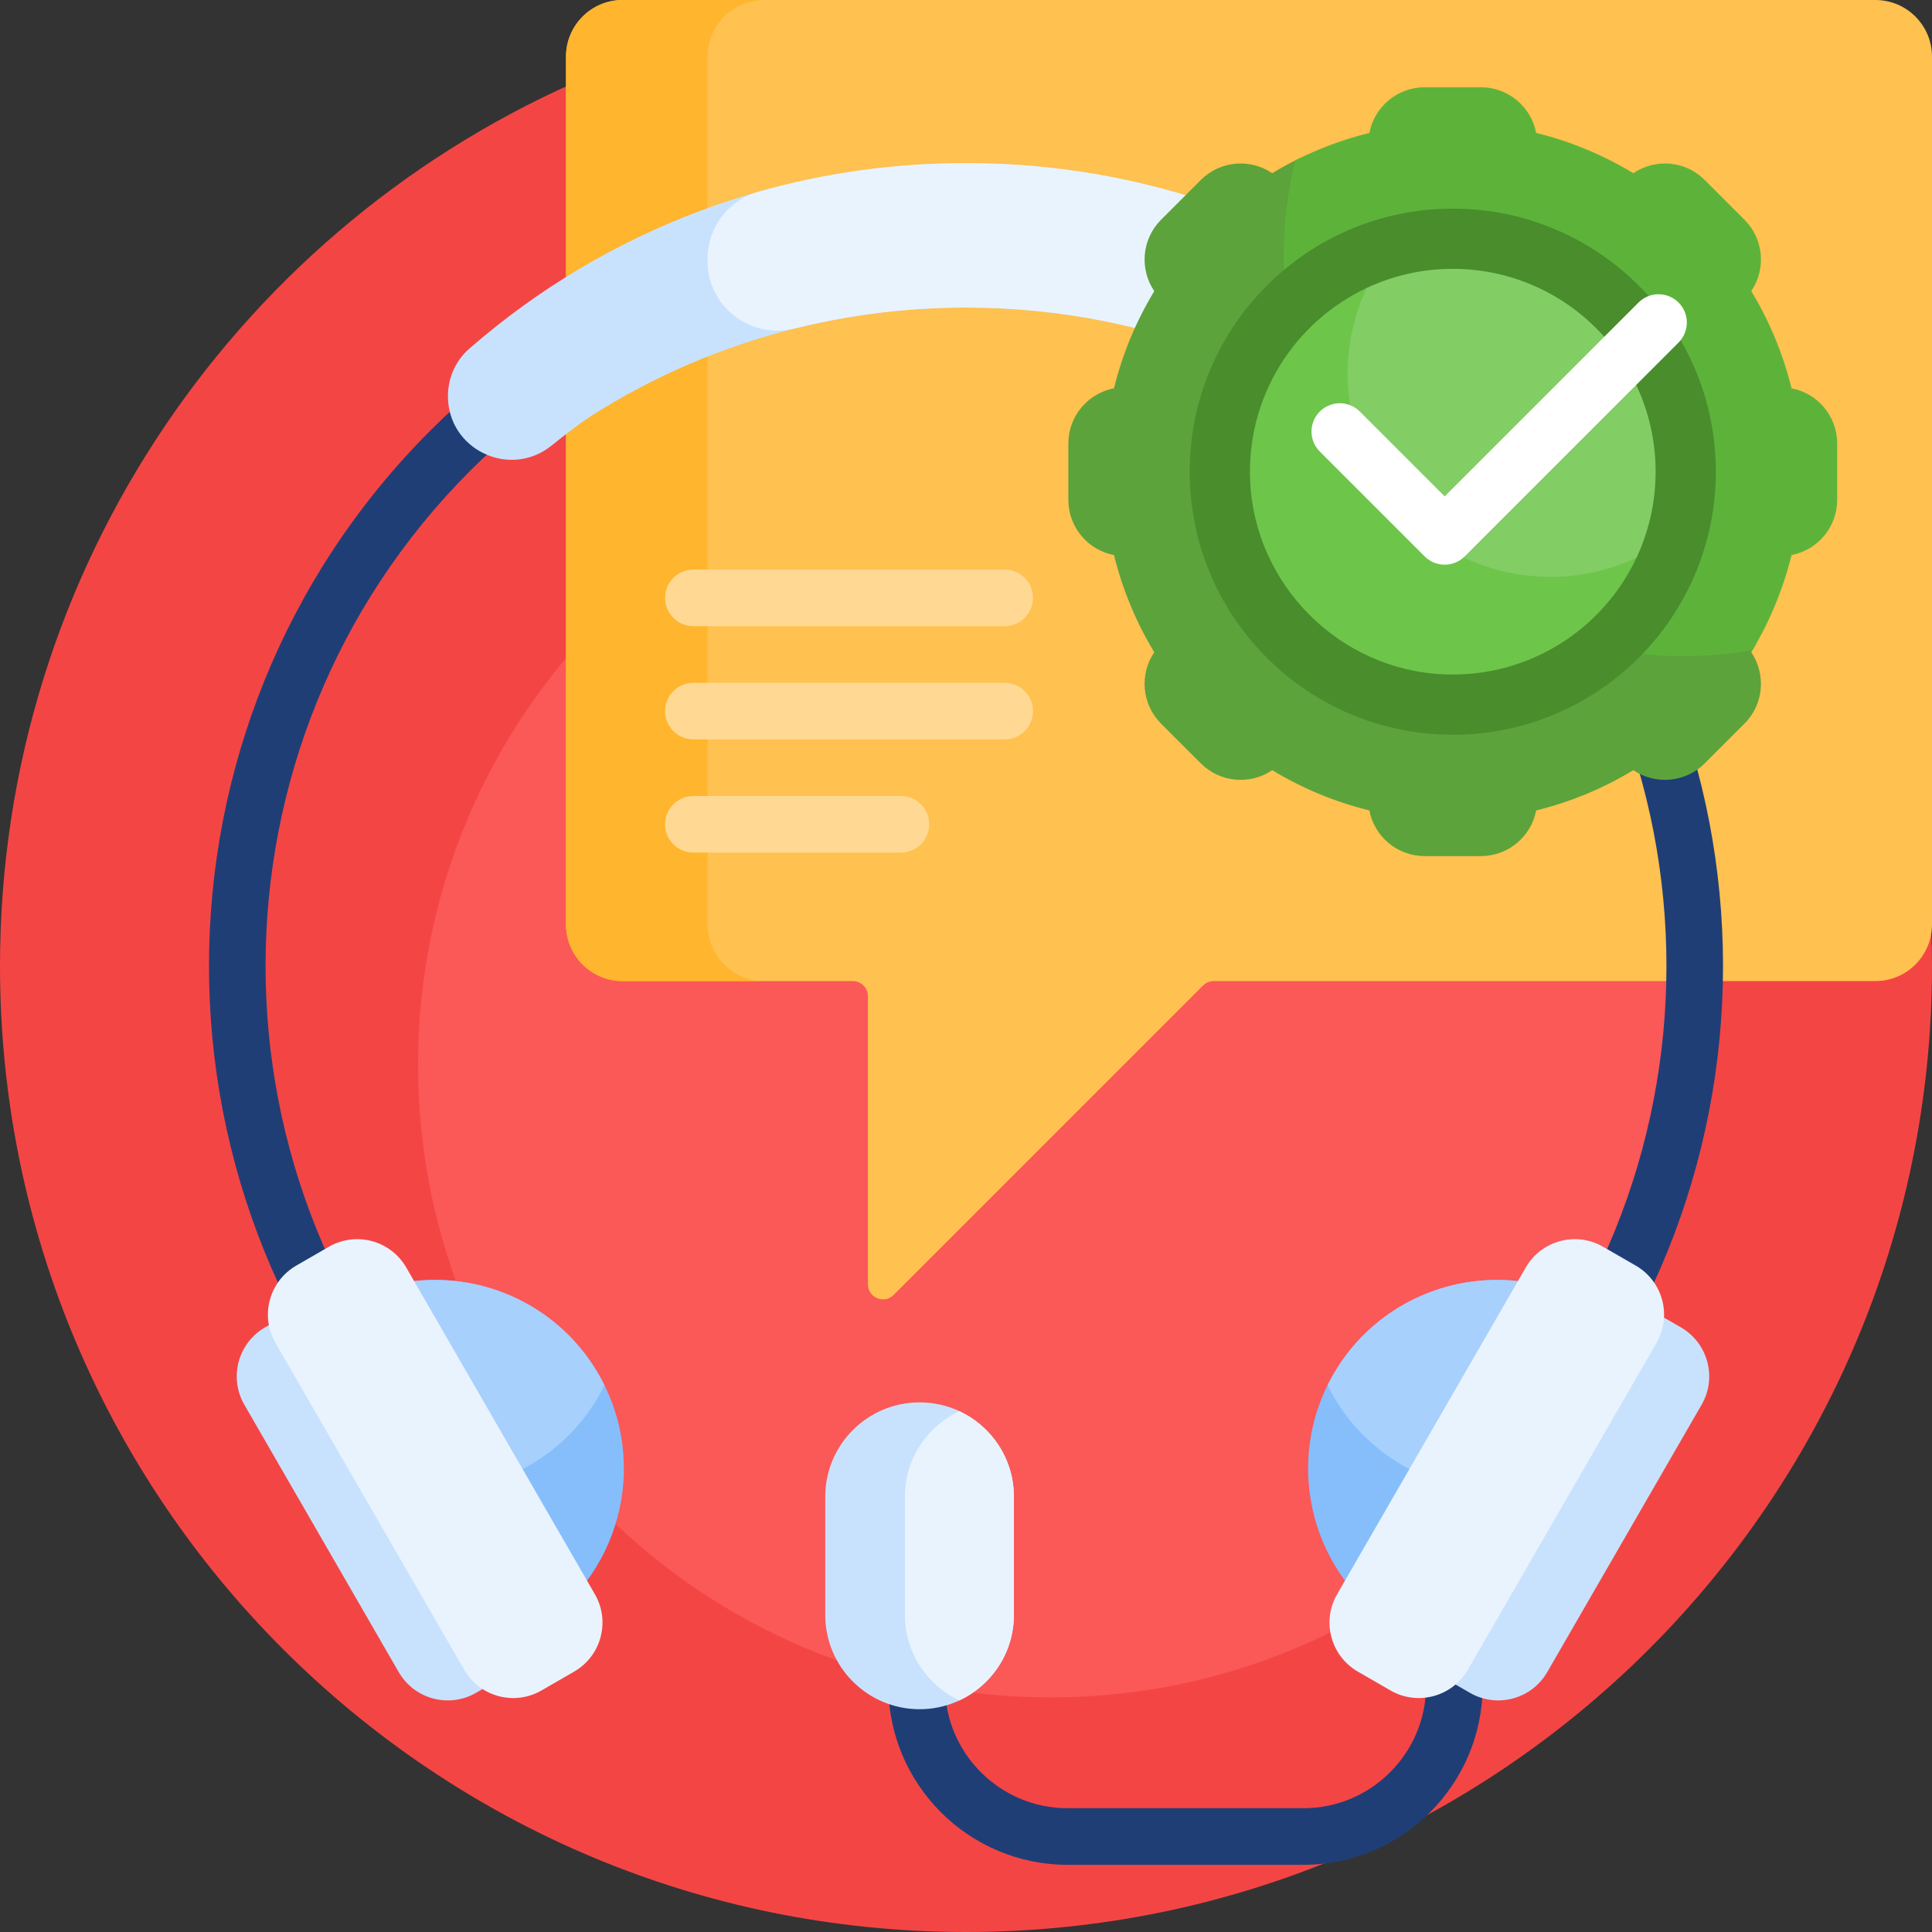
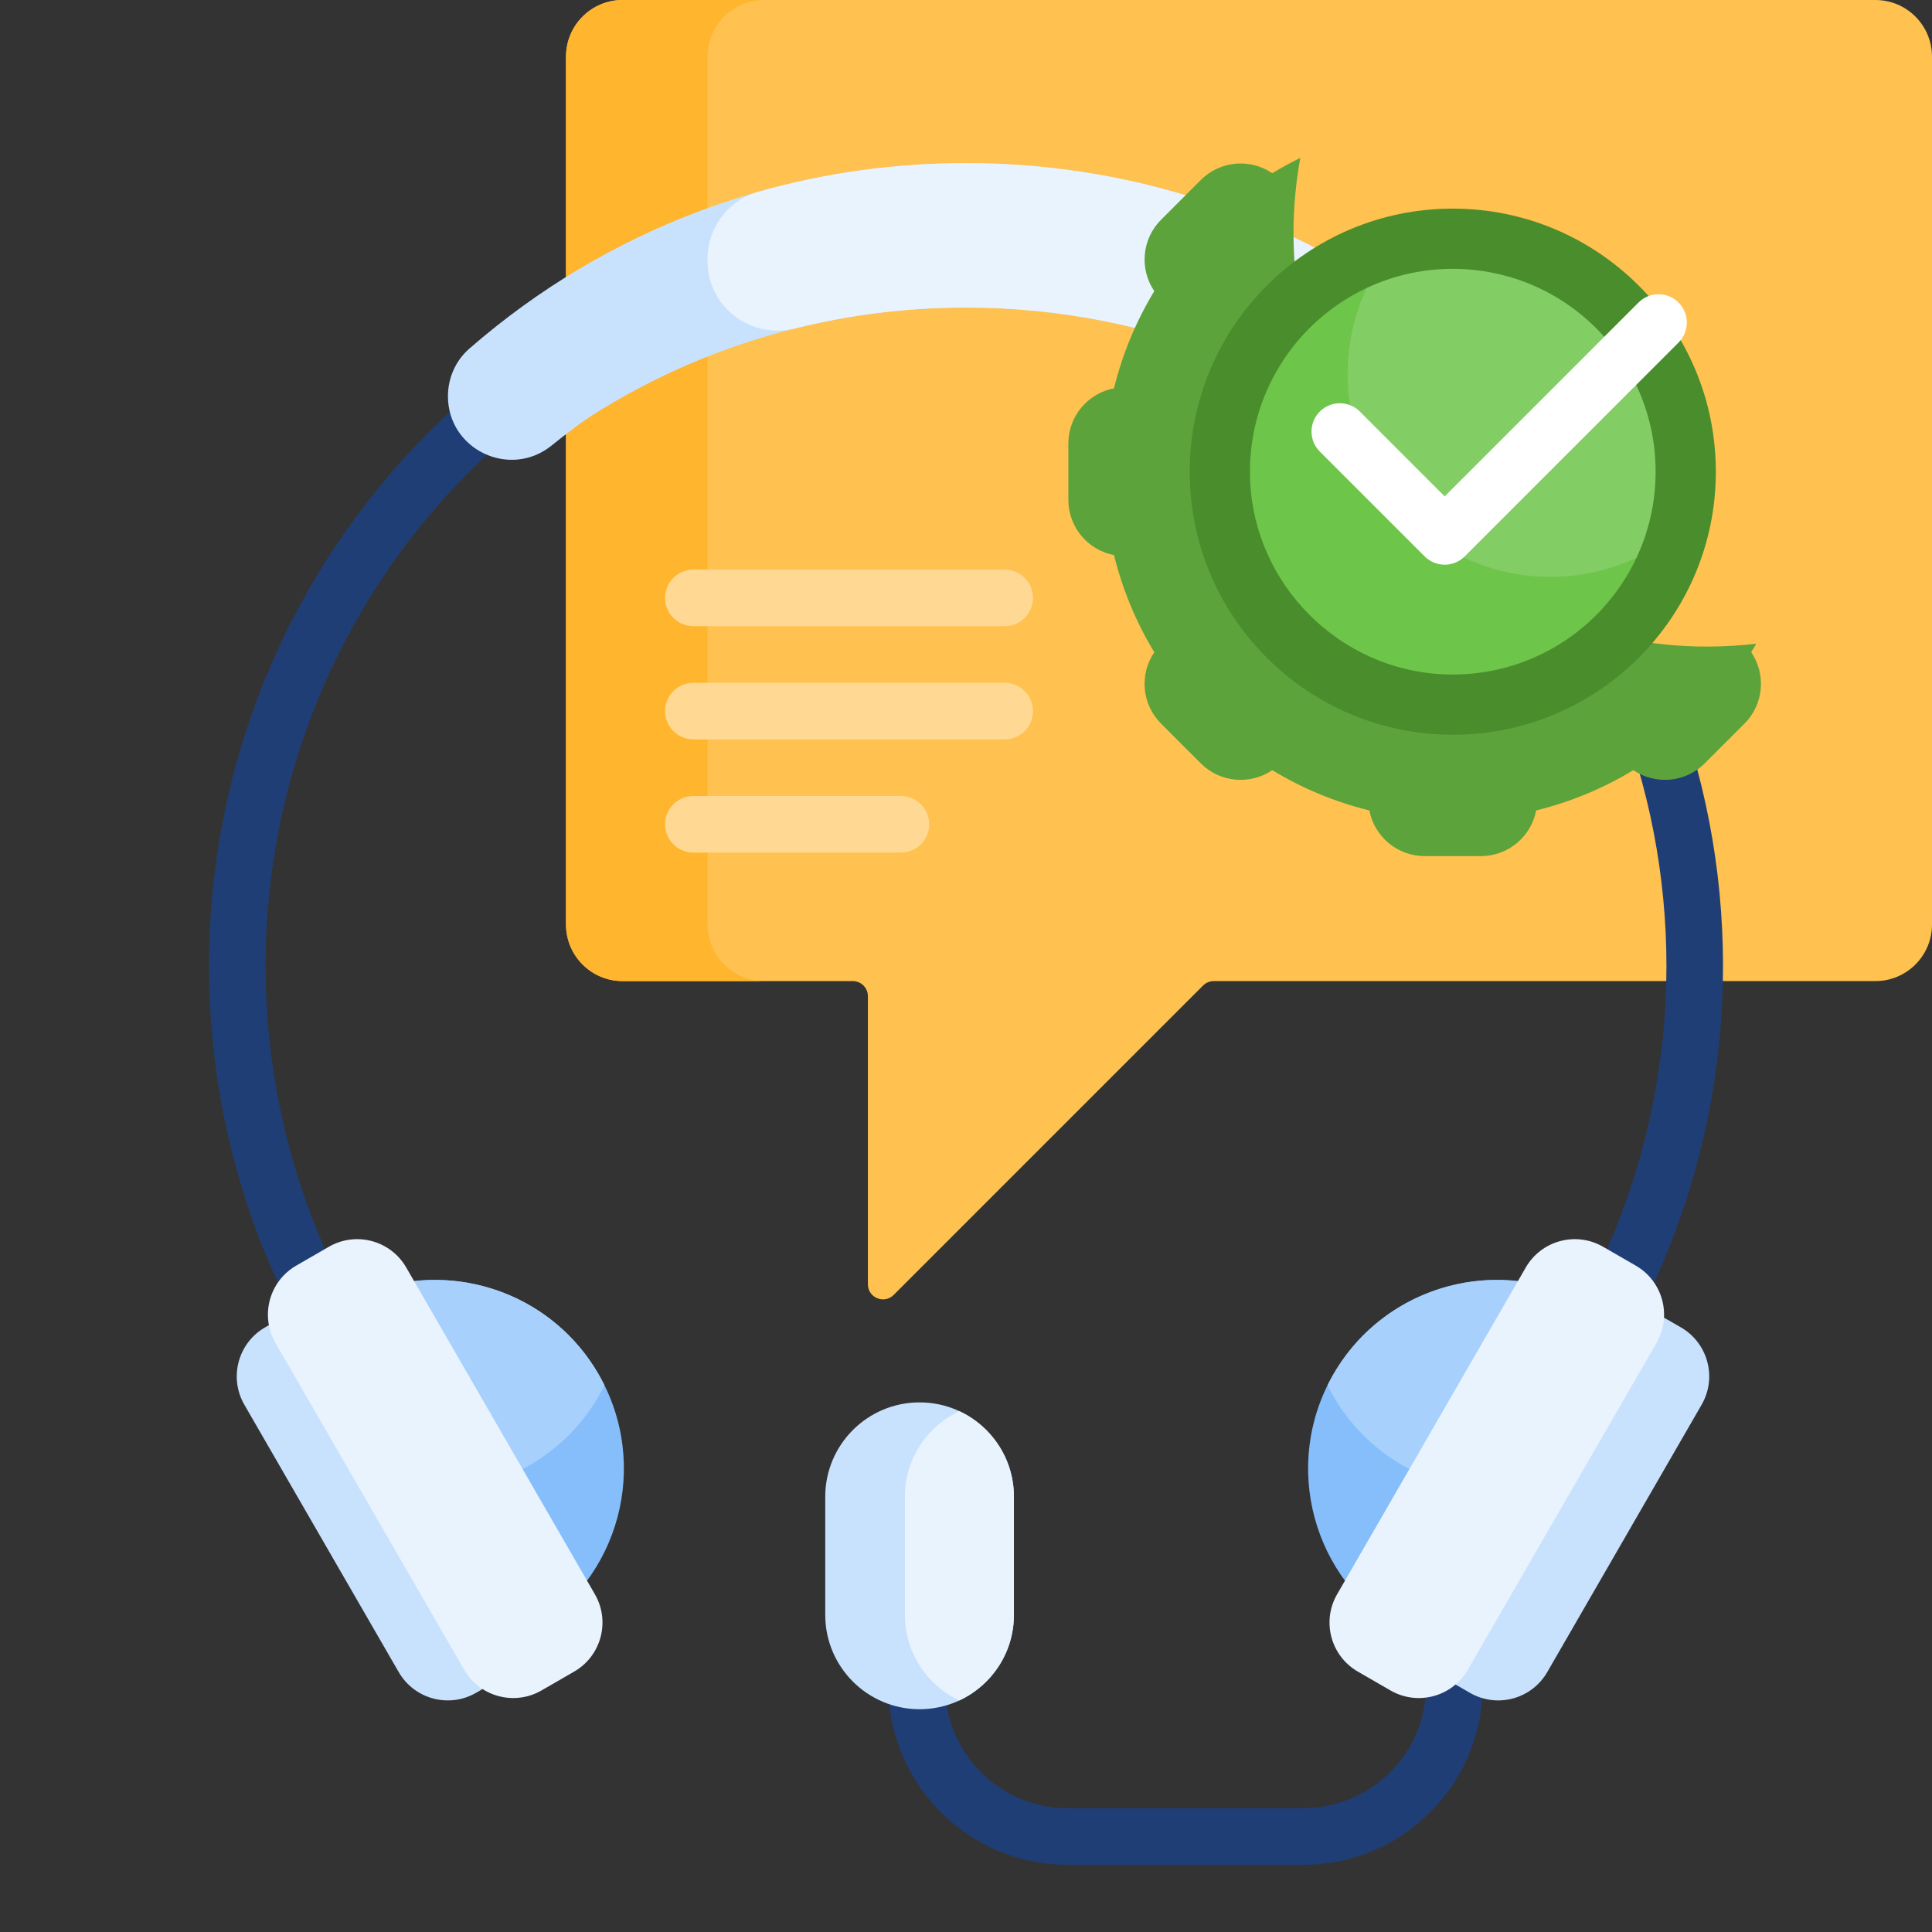
<svg xmlns="http://www.w3.org/2000/svg" id="Capa_1" height="512" viewBox="0 0 512 512" width="512">
  <rect x="0" y="0" width="512" height="512" fill="#333333" stroke="none" />
  <g>
-     <path d="m512 256c0 141.385-114.615 256-256 256s-256-114.615-256-256c0-106.039 64.471-197.019 156.353-235.882 30.628-12.955 64.301-5.118 99.647-5.118 31.219 0 61.133-9.412 88.796.819 97.617 36.102 167.204 130.015 167.204 240.181z" fill="#f44545" />
-     <path d="m446.103 282.172c0 92.595-75.063 167.658-167.658 167.658s-167.658-75.063-167.658-167.658 75.063-167.658 167.658-167.658 167.658 75.063 167.658 167.658z" fill="#fb5858" />
    <path d="m512 15v230c0 8.284-6.716 15-15 15h-175.343c-1.061 0-2.078.421-2.828 1.172l-82 82c-2.52 2.52-6.828.735-6.828-2.828v-76.344c0-2.209-1.791-4-4-4h-61c-8.284 0-15-6.716-15-15v-230c0-8.284 6.716-15 15-15h332c8.283 0 14.999 6.716 14.999 15z" fill="#ffc14f" />
    <path d="m202.5 260h-37.5c-8.284 0-15-6.716-15-15v-230c0-8.284 6.716-15 15-15h37.5c-8.284 0-15 6.716-15 15v230c0 8.284 6.716 15 15 15z" fill="#ffb52d" />
    <path d="m176.25 158.447c0-4.142 3.358-7.5 7.5-7.5h82.5c4.142 0 7.5 3.358 7.5 7.5s-3.358 7.5-7.5 7.5h-82.5c-4.142 0-7.5-3.357-7.5-7.5zm90 22.5h-82.5c-4.142 0-7.5 3.358-7.5 7.5s3.358 7.5 7.5 7.5h82.5c4.142 0 7.5-3.358 7.5-7.5s-3.358-7.5-7.5-7.5zm-27.5 30h-55c-4.142 0-7.5 3.358-7.5 7.5s3.358 7.5 7.5 7.5h55c4.142 0 7.5-3.358 7.5-7.5s-3.358-7.5-7.5-7.5z" fill="#ffd993" />
    <path d="m392.622 400.122c-1.919 0-3.839-.732-5.304-2.196-2.929-2.93-2.929-7.678 0-10.607 72.41-72.409 72.41-190.228 0-262.637-35.076-35.078-81.713-54.395-131.318-54.395s-96.242 19.317-131.318 54.395c-72.41 72.409-72.41 190.228 0 262.637 2.929 2.93 2.929 7.678 0 10.607-2.93 2.928-7.678 2.928-10.607 0-78.258-78.259-78.258-205.594 0-283.852 37.909-37.909 88.313-58.787 141.925-58.787s104.016 20.878 141.926 58.787c78.258 78.258 78.258 205.593 0 283.852-1.465 1.464-3.385 2.196-5.304 2.196zm-16.525 35.83c1.182 3.365 1.825 6.981 1.825 10.745 0 17.921-14.579 32.5-32.5 32.5h-62.5c-17.921 0-32.5-14.579-32.5-32.5 0-4.143-3.357-7.5-7.5-7.5s-7.5 3.357-7.5 7.5c0 26.191 21.309 47.5 47.5 47.5h62.5c26.191 0 47.5-21.309 47.5-47.5 0-3.694-.424-7.291-1.226-10.745z" fill="#203e76" />
    <path d="m158.634 364.196c13.807 23.915 5.613 54.494-18.301 68.301-2.966 1.712-6.034 3.086-9.161 4.133l-49-84.87c2.47-2.183 5.194-4.154 8.16-5.866 23.915-13.806 54.495-5.612 68.302 18.302zm263.033-18.301c-23.915-13.807-54.494-5.613-68.301 18.301s-5.613 54.494 18.301 68.301c2.966 1.712 6.034 3.086 9.161 4.133l49-84.87c-2.471-2.182-5.195-4.153-8.161-5.865z" fill="#86befb" />
    <path d="m410.457 341.124-29.629 51.319c-3.126-1.047-6.195-2.421-9.161-4.133-8.909-5.144-15.636-12.616-19.857-21.204.484-.979 1.002-1.95 1.556-2.91 11.722-20.302 35.533-29.274 57.091-23.072zm-308.914 0 29.629 51.319c3.126-1.047 6.195-2.421 9.161-4.133 8.909-5.144 15.636-12.616 19.857-21.204-.484-.979-1.002-1.95-1.556-2.91-11.722-20.302-35.533-29.274-57.091-23.072z" fill="#a7d0fc" />
    <path d="m135.463 425.921c4.142 7.174 1.684 16.348-5.49 20.49l-3.818 2.204c-7.174 4.142-16.348 1.684-20.49-5.49l-40.913-70.864c-4.142-7.174-1.684-16.349 5.49-20.491l3.818-2.204c7.174-4.142 16.348-1.684 20.49 5.491zm309.994-74.15-3.818-2.204c-7.174-4.142-16.348-1.684-20.49 5.491l-40.913 70.864c-4.142 7.174-1.684 16.348 5.49 20.49l3.818 2.204c7.174 4.142 16.348 1.684 20.49-5.49l40.913-70.864c4.142-7.175 1.684-16.349-5.49-20.491z" fill="#c8e2fd" />
    <path d="m268.699 396.647v31.31c0 13.807-11.193 25-25 25s-25-11.193-25-25v-31.31c0-13.807 11.193-25 25-25s25 11.193 25 25z" fill="#c8e2fd" />
    <path d="m268.699 396.647v31.31c0 10.036-5.914 18.691-14.447 22.67-8.533-3.979-14.447-12.634-14.447-22.67v-31.31c0-10.036 5.914-18.691 14.447-22.67 8.533 3.98 14.447 12.634 14.447 22.67z" fill="#e9f3fe" />
    <path d="m157.653 422.498c4.142 7.174 1.684 16.348-5.49 20.49l-8.66 5c-7.174 4.142-16.348 1.684-20.49-5.49l-50-86.603c-4.142-7.174-1.684-16.348 5.49-20.491l8.66-5c7.174-4.142 16.348-1.684 20.49 5.491zm275.844-87.094-8.66-5c-7.174-4.142-16.348-1.684-20.49 5.491l-50 86.603c-4.142 7.174-1.684 16.348 5.49 20.49l8.66 5c7.174 4.142 16.348 1.684 20.49-5.49l50-86.603c4.143-7.174 1.685-16.348-5.49-20.491z" fill="#e9f3fe" />
    <path d="m393.289 110.115v23.398c0 3.083-3.729 4.627-5.909 2.446l-.061-.061c-35.077-35.076-81.714-54.394-131.319-54.394-35.446 0-69.377 9.863-98.657 28.292-2.972 1.871-6.929 4.862-11.178 8.284-11.04 8.891-27.454 1.087-27.454-13.088 0-4.816 2.032-9.437 5.664-12.6 36.512-31.808 82.734-49.17 131.625-49.17 46.906 0 91.356 15.981 127.132 45.369 6.437 5.288 10.157 13.194 10.157 21.524z" fill="#c8e2fd" />
    <path d="m393.289 110.115v23.398c0 3.077-3.716 4.624-5.899 2.456l-.071-.07c-35.077-35.077-81.714-54.395-131.319-54.395-15.494 0-30.698 1.885-45.351 5.545-11.743 2.934-23.149-5.797-23.149-17.902v-.519c0-8.249 5.453-15.534 13.389-17.786 17.7-5.024 36.206-7.62 55.111-7.62 46.906 0 91.356 15.981 127.132 45.369 6.437 5.288 10.157 13.194 10.157 21.524z" fill="#e9f3fe" />
    <path d="m462.305 191.764-10.542 10.542c-5.146 5.145-13.115 5.742-18.918 1.793-7.888 4.782-16.548 8.417-25.749 10.674-1.314 6.891-7.37 12.1-14.643 12.1h-14.908c-7.273 0-13.329-5.209-14.643-12.1-9.201-2.257-17.862-5.892-25.749-10.674-5.802 3.949-13.772 3.352-18.918-1.793l-10.542-10.542c-5.145-5.145-5.742-13.115-1.793-18.917-4.782-7.888-8.417-16.548-10.674-25.749-6.891-1.314-12.1-7.37-12.1-14.643v-14.908c0-7.273 5.209-13.33 12.1-14.643 2.257-9.201 5.892-17.861 10.674-25.749-3.949-5.802-3.352-13.772 1.793-18.917l10.542-10.542c5.145-5.145 13.115-5.742 18.918-1.793 2.411-1.462 4.895-2.815 7.444-4.057-1.184 6.455-1.803 13.106-1.803 19.903 0 60.532 49.071 109.603 109.602 109.603 4.409 0 8.757-.261 13.03-.767-.432.761-.875 1.515-1.328 2.262 3.95 5.801 3.353 13.772-1.793 18.917z" fill="#5ca33b" />
-     <path d="m486.872 117.546v14.908c0 7.273-5.209 13.329-12.1 14.643-2.205 8.989-5.725 17.46-10.345 25.201-5.952 1.038-12.075 1.58-18.324 1.58-58.491 0-105.907-47.417-105.907-105.907 0-8.781 1.069-17.312 3.084-25.472 6.175-3.129 12.748-5.585 19.623-7.271 1.314-6.891 7.37-12.1 14.643-12.1h14.908c7.273 0 13.329 5.209 14.643 12.1 9.201 2.257 17.862 5.892 25.749 10.674 5.802-3.949 13.772-3.352 18.918 1.793l10.542 10.542c5.145 5.145 5.742 13.115 1.793 18.917 4.782 7.888 8.417 16.548 10.674 25.749 6.89 1.313 12.099 7.369 12.099 14.643z" fill="#5db33a" />
    <path d="m385 194.713c-38.501 0-69.713-31.212-69.713-69.713s31.212-69.713 69.713-69.713 69.713 31.212 69.713 69.713-31.212 69.713-69.713 69.713z" fill="#498d2d" />
    <path d="m433.698 147.795c-8.891 18.961-28.529 31.879-51.07 30.91-27.657-1.189-50.142-23.673-51.332-51.33-.97-22.542 11.949-42.182 30.911-51.073.587-.275 1.225.293.99.897-2.576 6.618-3.879 13.872-3.608 21.462.999 27.96 23.773 50.743 51.733 51.751 7.596.274 14.856-1.029 21.48-3.607.603-.236 1.171.403.896.99z" fill="#6dc54a" />
    <path d="m438.756 125c0 8.156-1.816 15.887-5.067 22.812-6.925 3.25-14.656 5.067-22.812 5.067-29.689 0-53.756-24.067-53.756-53.756 0-8.156 1.816-15.887 5.067-22.812 6.925-3.25 14.656-5.066 22.812-5.066 29.689-.001 53.756 24.067 53.756 53.755z" fill="#82cd64" />
    <path d="m444.83 90.78-56.675 56.675c-1.464 1.464-3.384 2.196-5.303 2.196s-3.839-.732-5.303-2.196l-27.789-27.789c-2.929-2.93-2.929-7.678 0-10.607 2.929-2.928 7.678-2.928 10.606 0l22.486 22.486 51.372-51.372c2.929-2.929 7.678-2.927 10.606 0 2.929 2.93 2.929 7.678 0 10.607z" fill="#fff" />
  </g>
</svg>